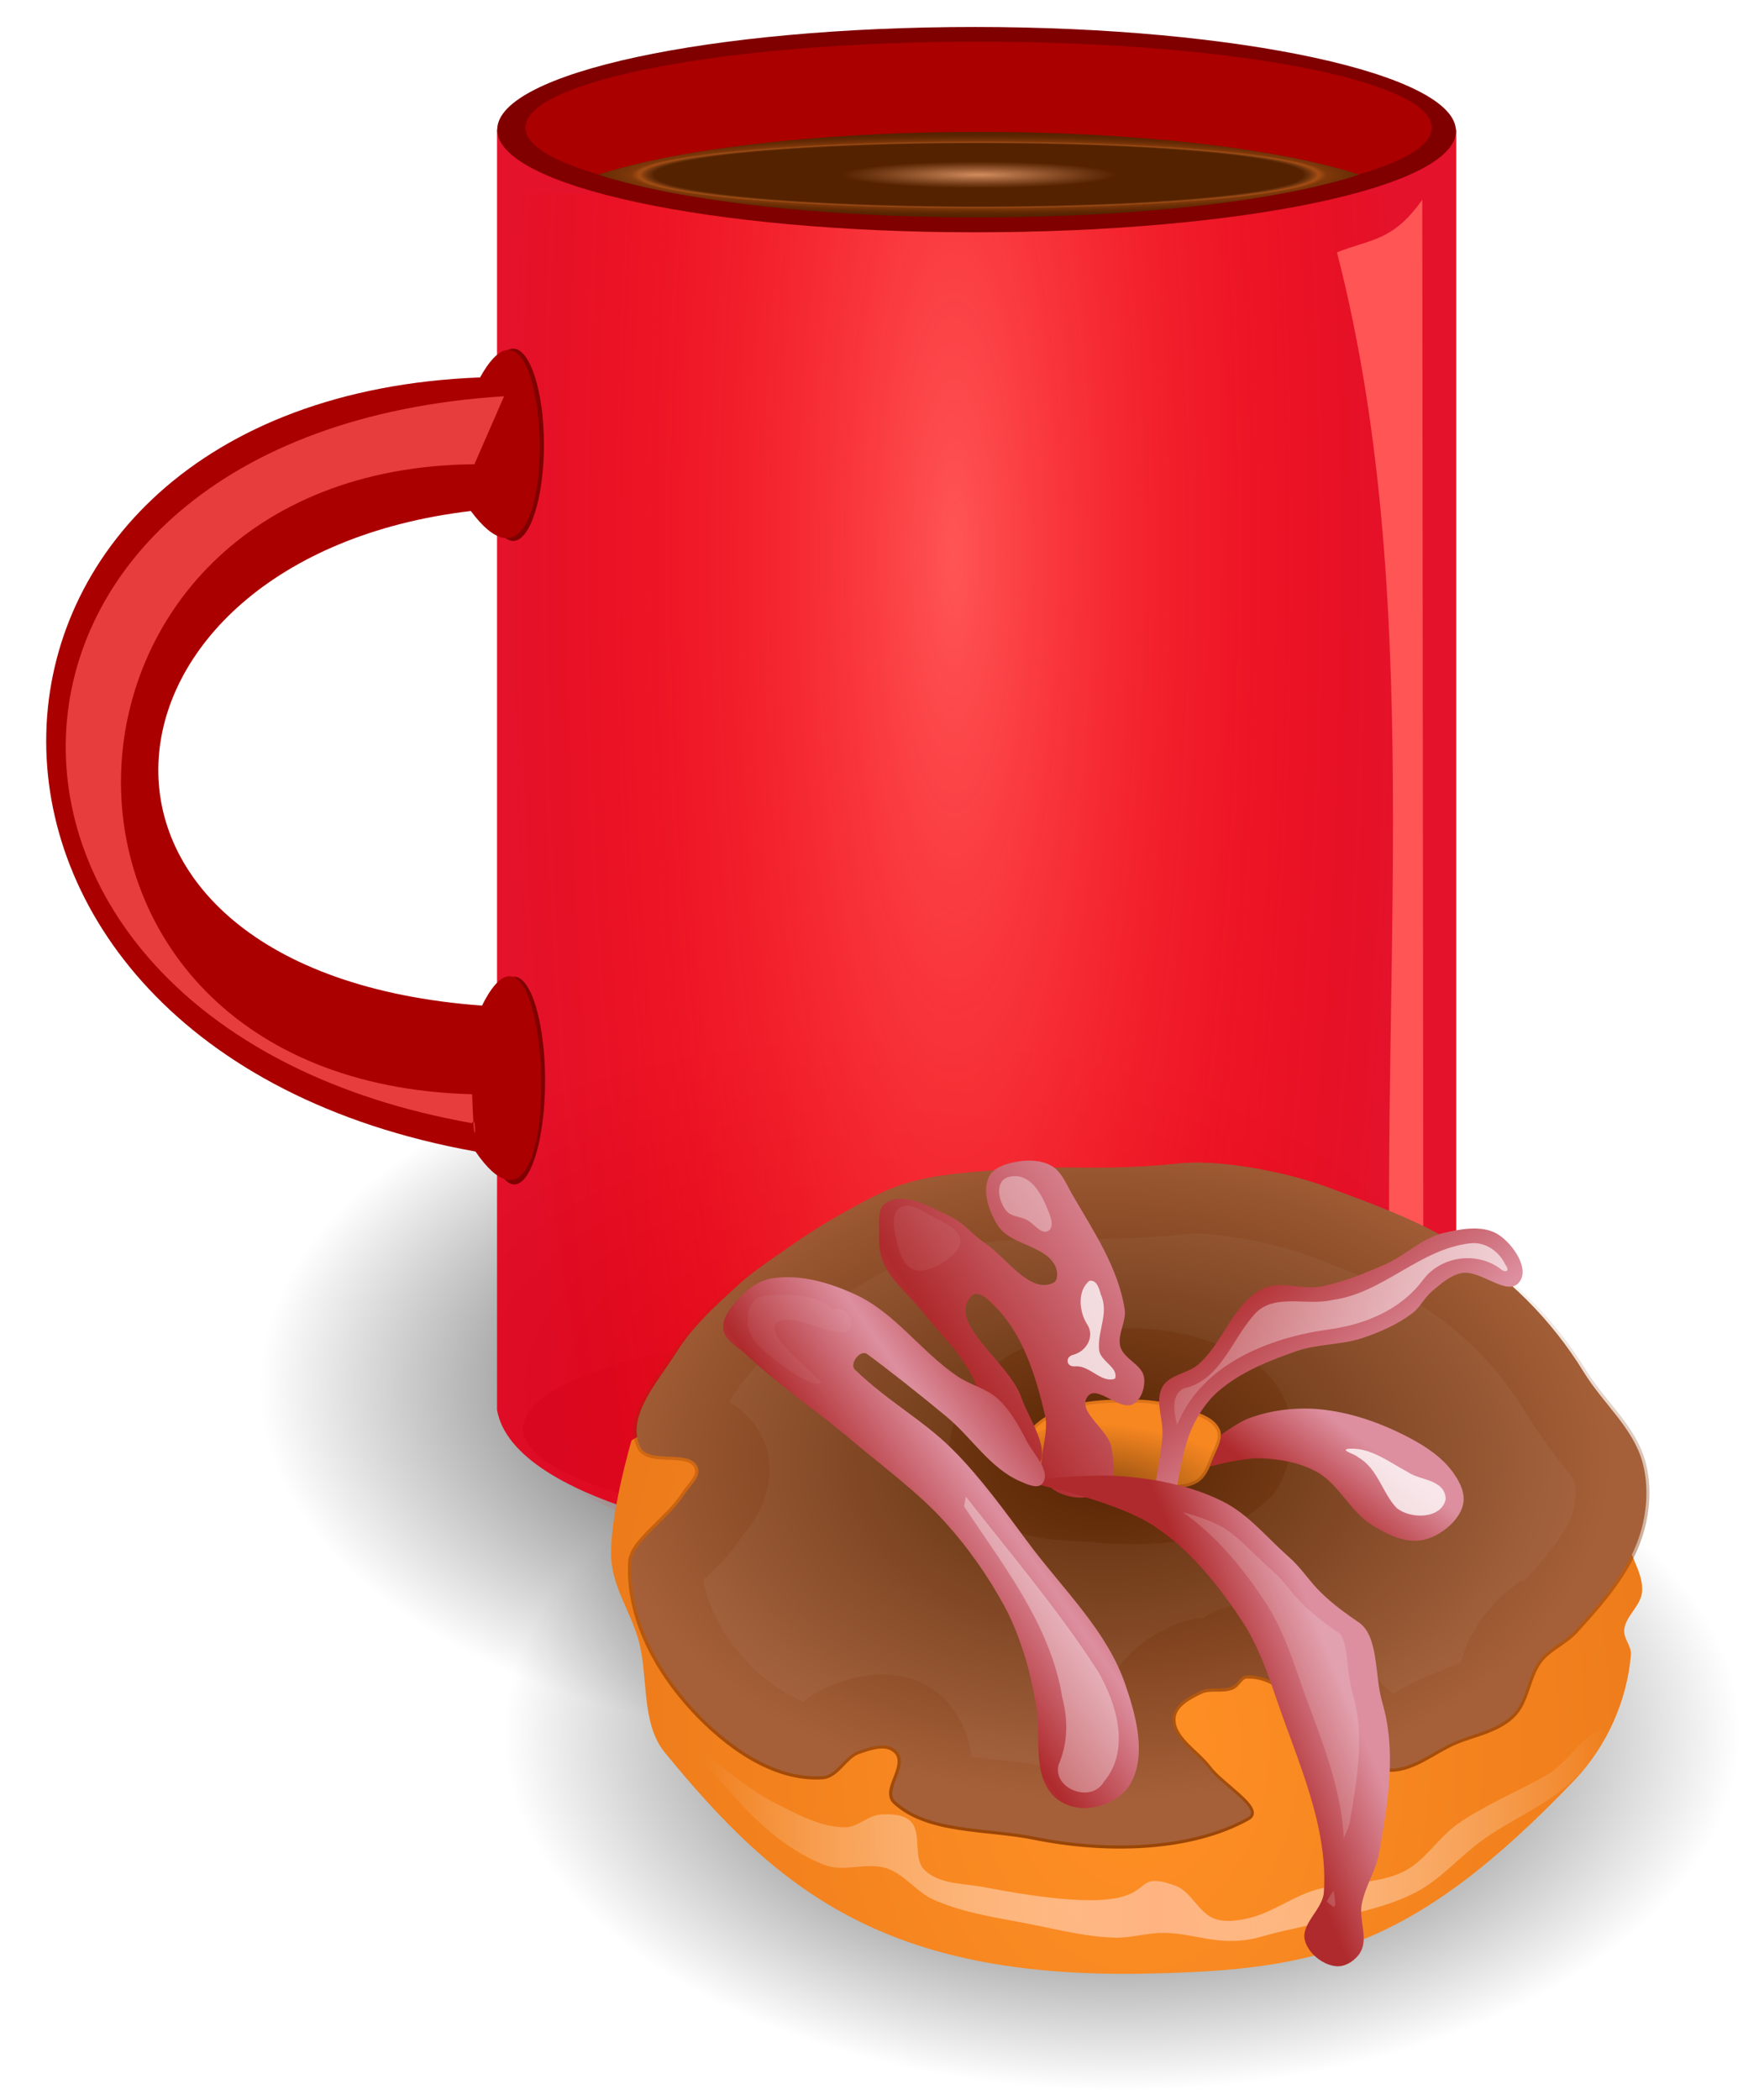
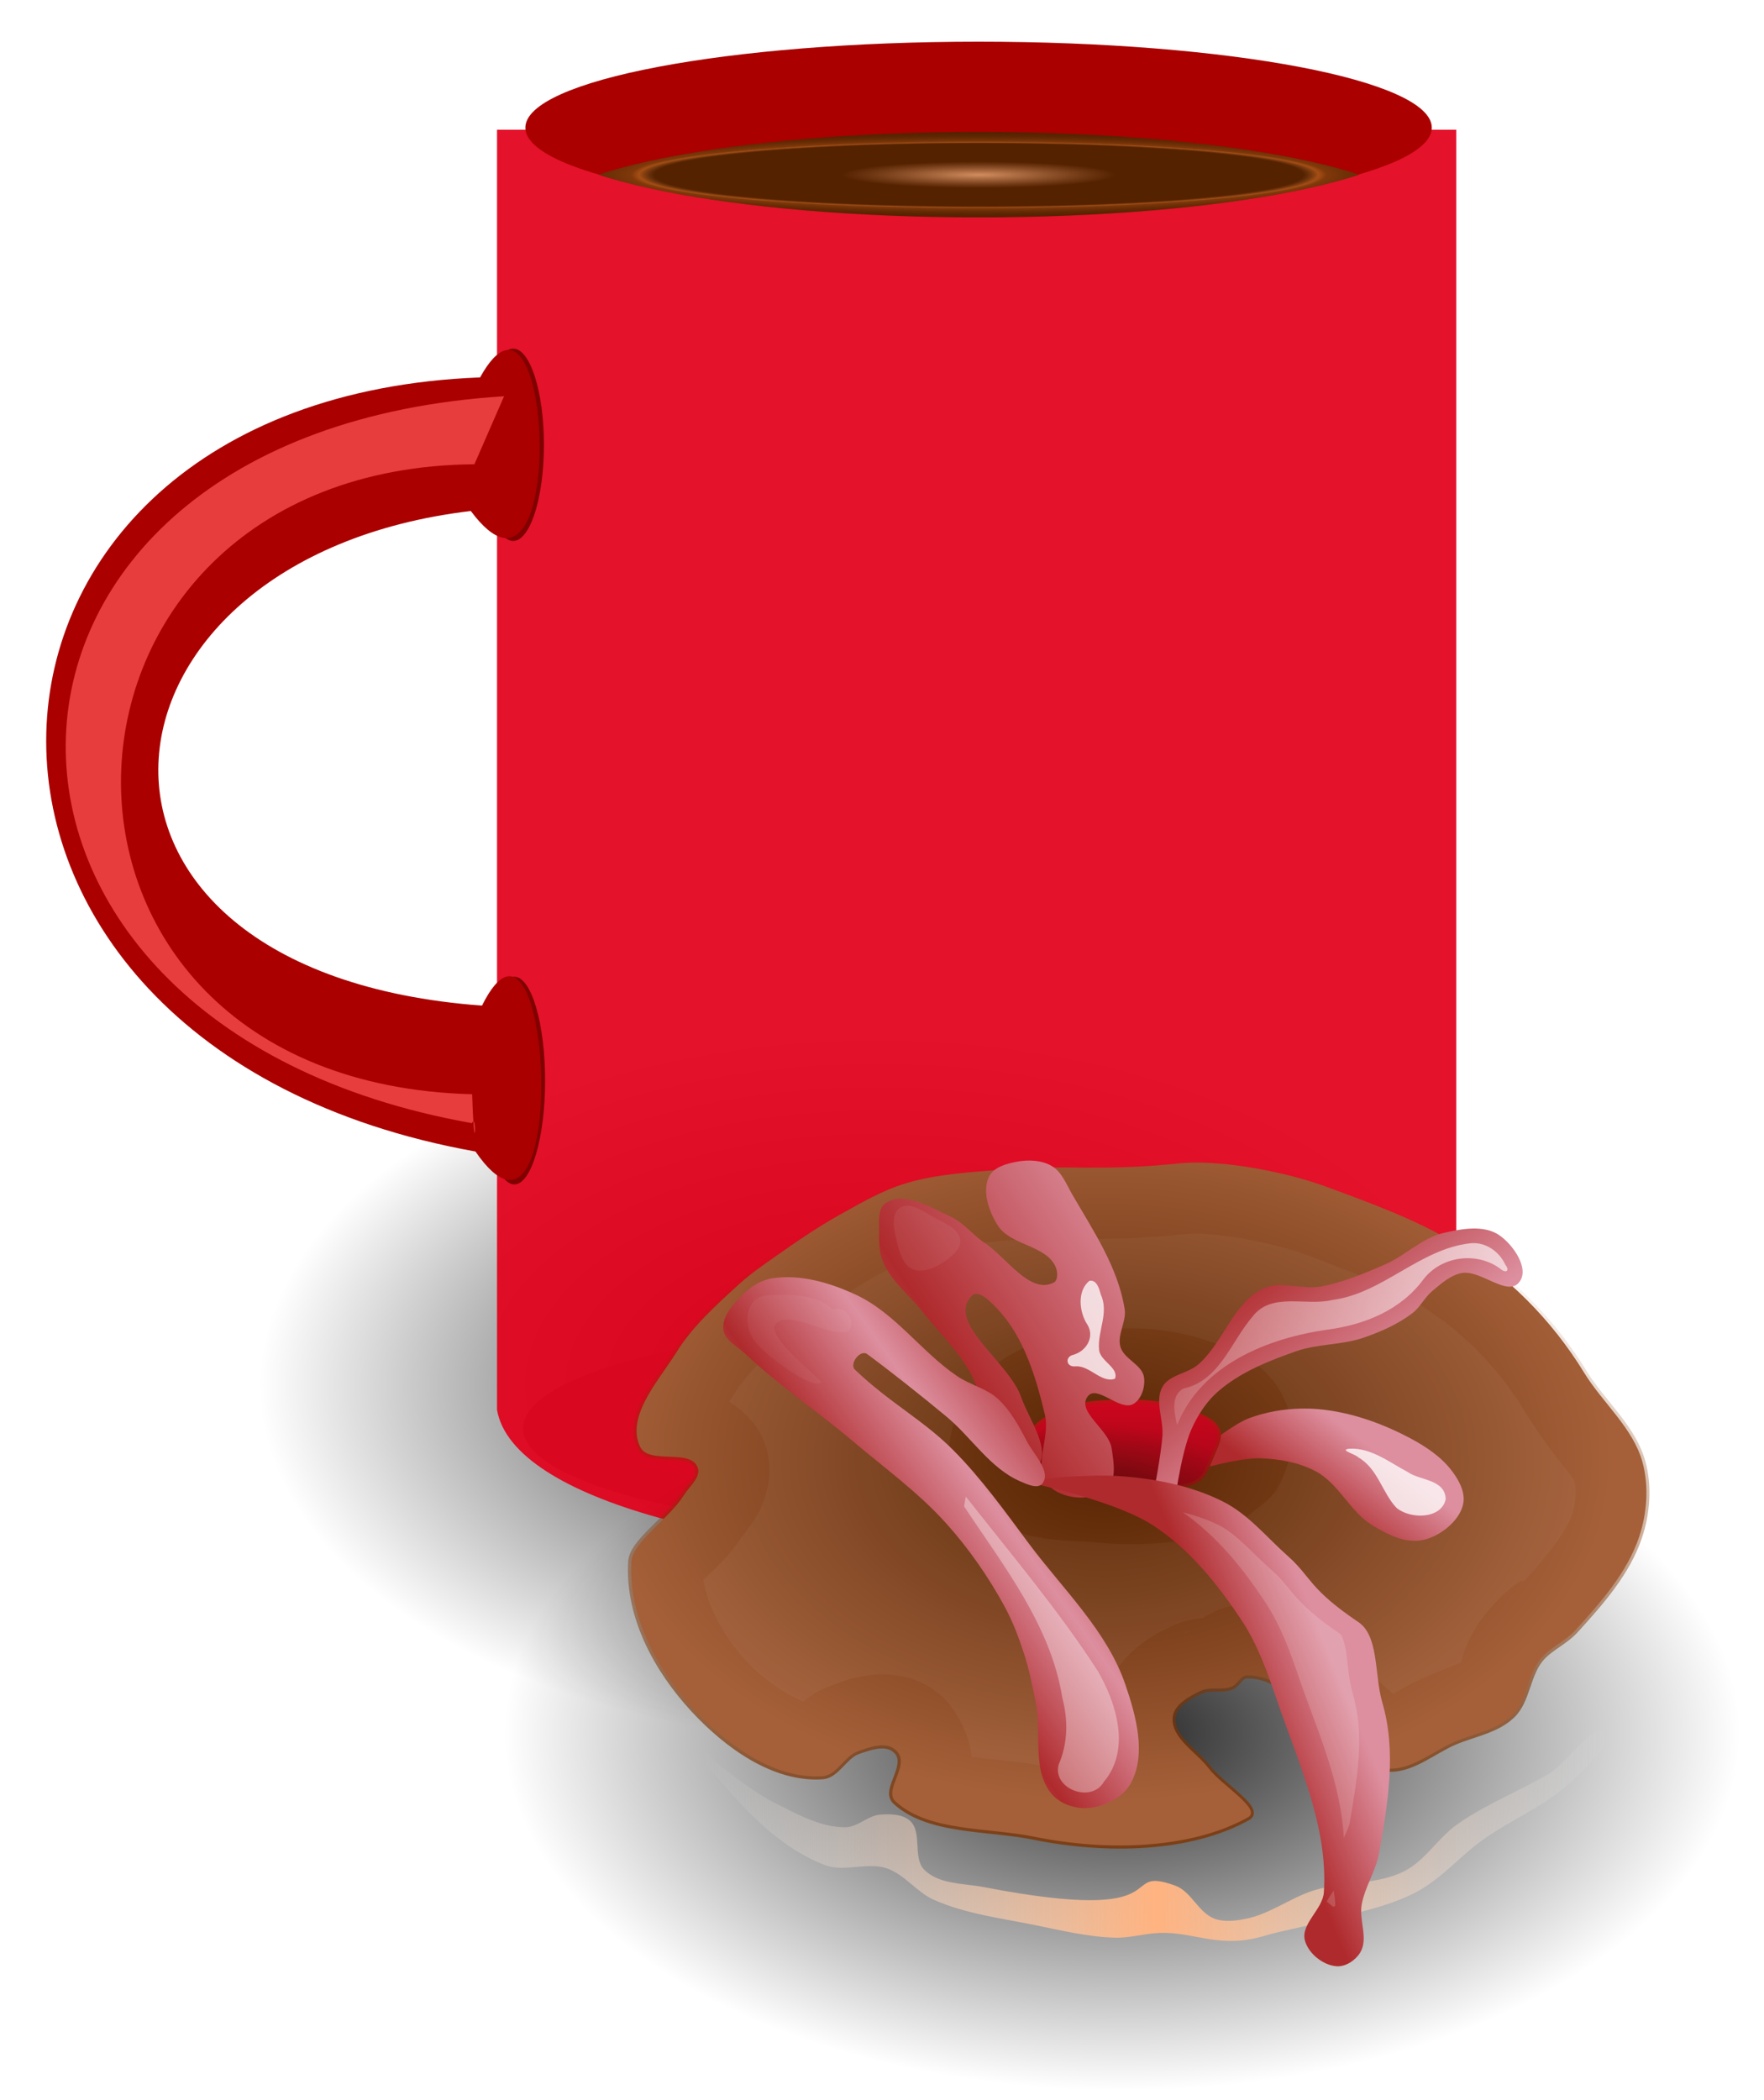
<svg xmlns="http://www.w3.org/2000/svg" xmlns:ns1="http://www.inkscape.org/namespaces/inkscape" xmlns:ns2="http://sodipodi.sourceforge.net/DTD/sodipodi-0.dtd" xmlns:xlink="http://www.w3.org/1999/xlink" id="svg2" version="1.1" ns1:version="0.48.1 r9760" width="630" height="750" ns2:docname="doghnout.svg">
  <defs id="defs6">
    <linearGradient ns1:collect="always" id="linearGradient4658">
      <stop style="stop-color:#000000;stop-opacity:1;" offset="0" id="stop4660" />
      <stop style="stop-color:#000000;stop-opacity:0;" offset="1" id="stop4662" />
    </linearGradient>
    <linearGradient ns1:collect="always" id="linearGradient4640">
      <stop style="stop-color:#ffffff;stop-opacity:1;" offset="0" id="stop4642" />
      <stop style="stop-color:#ffffff;stop-opacity:0;" offset="1" id="stop4644" />
    </linearGradient>
    <linearGradient id="linearGradient3919">
      <stop style="stop-color:#af2a2c;stop-opacity:1;" offset="0" id="stop3921" />
      <stop style="stop-color:#dd8f9f;stop-opacity:1" offset="1" id="stop3923" />
    </linearGradient>
    <linearGradient ns1:collect="always" id="linearGradient3893">
      <stop style="stop-color:#803300;stop-opacity:1;" offset="0" id="stop3895" />
      <stop style="stop-color:#803300;stop-opacity:0;" offset="1" id="stop3897" />
    </linearGradient>
    <linearGradient ns1:collect="always" id="linearGradient3034">
      <stop style="stop-color:#ff9025;stop-opacity:1;" offset="0" id="stop3036" />
      <stop style="stop-color:#ec7a1a;stop-opacity:1" offset="1" id="stop3038" />
    </linearGradient>
    <linearGradient id="linearGradient3024">
      <stop style="stop-color:#ffffff;stop-opacity:0;" offset="0" id="stop3026" />
      <stop id="stop3032" offset="0.5" style="stop-color:#ffb380;stop-opacity:1" />
      <stop style="stop-color:#ffffff;stop-opacity:0;" offset="1" id="stop3028" />
    </linearGradient>
    <linearGradient ns1:collect="always" id="linearGradient3012">
      <stop id="stop3016" offset="0" style="stop-color:#552200;stop-opacity:1" />
      <stop id="stop3014" offset="1" style="stop-color:#a56039;stop-opacity:1;" />
    </linearGradient>
    <linearGradient ns1:collect="always" id="linearGradient3004">
      <stop style="stop-color:#2b1100;stop-opacity:1;" offset="0" id="stop3006" />
      <stop style="stop-color:#2b1100;stop-opacity:0;" offset="1" id="stop3008" />
    </linearGradient>
    <radialGradient ns1:collect="always" xlink:href="#linearGradient3004" id="radialGradient3010" cx="652.913" cy="120.324" fx="652.913" fy="120.324" r="22.391" gradientTransform="matrix(1.624,-0.007,-3.6078244e-4,0.629,-408.901,40.076)" gradientUnits="userSpaceOnUse" />
    <radialGradient ns1:collect="always" xlink:href="#linearGradient3012" id="radialGradient3018" cx="656.03" cy="98.785" fx="656.03" fy="98.785" r="167.59" gradientTransform="matrix(1,0,0,0.673,-994.163,39.444)" gradientUnits="userSpaceOnUse" />
    <linearGradient ns1:collect="always" xlink:href="#linearGradient3024" id="linearGradient3030" x1="22.688" y1="223.711" x2="321.88" y2="223.711" gradientUnits="userSpaceOnUse" gradientTransform="translate(-493.225,6.249)" />
    <radialGradient ns1:collect="always" xlink:href="#linearGradient3034" id="radialGradient3040" cx="666.428" cy="218.75" fx="666.428" fy="218.75" r="170.191" gradientTransform="matrix(1.094,-4.805035e-8,0,1.512,-1056.816,-130.815)" gradientUnits="userSpaceOnUse" />
    <filter ns1:collect="always" id="filter3874" x="-0.078" width="1.155" y="-0.126" height="1.252" color-interpolation-filters="sRGB">
      <feGaussianBlur ns1:collect="always" stdDeviation="9.353" id="feGaussianBlur3876" />
    </filter>
    <filter ns1:collect="always" id="filter3882" color-interpolation-filters="sRGB">
      <feGaussianBlur ns1:collect="always" stdDeviation="1.843" id="feGaussianBlur3884" />
    </filter>
    <linearGradient ns1:collect="always" xlink:href="#linearGradient3893" id="linearGradient3899" x1="-340.615" y1="282.478" x2="-340.711" y2="35.042" gradientUnits="userSpaceOnUse" />
    <filter ns1:collect="always" id="filter3905" color-interpolation-filters="sRGB">
      <feGaussianBlur ns1:collect="always" stdDeviation="0.706" id="feGaussianBlur3907" />
    </filter>
    <linearGradient ns1:collect="always" xlink:href="#linearGradient3919" id="linearGradient3934" x1="-275.971" y1="118.149" x2="-258.449" y2="95.32" gradientUnits="userSpaceOnUse" />
    <linearGradient ns1:collect="always" xlink:href="#linearGradient3919" id="linearGradient3944" x1="-298.818" y1="191.97" x2="-267.562" y2="179.651" gradientUnits="userSpaceOnUse" gradientTransform="matrix(1,0,0,0.956,7.364,6.246)" />
    <linearGradient ns1:collect="always" xlink:href="#linearGradient3919" id="linearGradient3954" x1="85.53" y1="121.767" x2="116.462" y2="99.896" gradientUnits="userSpaceOnUse" gradientTransform="translate(-499.897,8.332)" spreadMethod="reflect" />
    <linearGradient ns1:collect="always" xlink:href="#linearGradient3919" id="linearGradient3964" x1="-385.027" y1="74.622" x2="-320.732" y2="31.075" gradientUnits="userSpaceOnUse" spreadMethod="reflect" gradientTransform="matrix(0.966,0,0,0.982,-13.497,1.576)" />
    <linearGradient ns1:collect="always" xlink:href="#linearGradient3919" id="linearGradient3974" x1="-287.703" y1="41.444" x2="-252.796" y2="85.629" gradientUnits="userSpaceOnUse" />
    <filter ns1:collect="always" id="filter3996" color-interpolation-filters="sRGB">
      <feGaussianBlur ns1:collect="always" stdDeviation="1.98" id="feGaussianBlur3998" />
    </filter>
    <filter ns1:collect="always" id="filter4142" x="-0.269" width="1.537" y="-0.401" height="1.802" color-interpolation-filters="sRGB">
      <feGaussianBlur ns1:collect="always" stdDeviation="3.693" id="feGaussianBlur4144" />
    </filter>
    <filter ns1:collect="always" id="filter4178" x="-0.14" width="1.28" y="-0.073" height="1.146" color-interpolation-filters="sRGB">
      <feGaussianBlur ns1:collect="always" stdDeviation="2.975" id="feGaussianBlur4180" />
    </filter>
    <filter ns1:collect="always" id="filter4274" x="-0.232" width="1.465" y="-0.287" height="1.574" color-interpolation-filters="sRGB">
      <feGaussianBlur ns1:collect="always" stdDeviation="2.729" id="feGaussianBlur4276" />
    </filter>
    <filter ns1:collect="always" id="filter4398" x="-0.321" width="1.642" y="-0.303" height="1.607" color-interpolation-filters="sRGB">
      <feGaussianBlur ns1:collect="always" stdDeviation="2.323" id="feGaussianBlur4400" />
    </filter>
    <filter ns1:collect="always" id="filter4468" x="-0.196" width="1.392" y="-0.191" height="1.381" color-interpolation-filters="sRGB">
      <feGaussianBlur ns1:collect="always" stdDeviation="1.536" id="feGaussianBlur4470" />
    </filter>
    <filter ns1:collect="always" id="filter4600" x="-0.532" width="2.064" y="-0.259" height="1.517" color-interpolation-filters="sRGB">
      <feGaussianBlur ns1:collect="always" stdDeviation="3.515" id="feGaussianBlur4602" />
    </filter>
    <filter ns1:collect="always" id="filter4636" x="-0.056" width="1.111" y="-0.102" height="1.204" color-interpolation-filters="sRGB">
      <feGaussianBlur ns1:collect="always" stdDeviation="2.55" id="feGaussianBlur4638" />
    </filter>
    <linearGradient ns1:collect="always" xlink:href="#linearGradient4640" id="linearGradient4646" x1="-203.945" y1="12.806" x2="-328.421" y2="132.105" gradientUnits="userSpaceOnUse" />
    <radialGradient ns1:collect="always" xlink:href="#linearGradient4658" id="radialGradient4664" cx="-610.49" cy="384.463" fx="-610.49" fy="384.463" r="203.988" gradientTransform="matrix(1,0,0,0.578,0,162.39)" gradientUnits="userSpaceOnUse" />
    <radialGradient ns1:collect="always" xlink:href="#linearGradient4658" id="radialGradient4688" gradientUnits="userSpaceOnUse" gradientTransform="matrix(1,0,0,0.578,0,162.39)" cx="-610.49" cy="384.463" fx="-610.49" fy="384.463" r="203.988" />
    <radialGradient ns1:collect="always" xlink:href="#linearGradient3034" id="radialGradient4690" gradientUnits="userSpaceOnUse" gradientTransform="matrix(1.094,-4.805035e-8,0,1.512,-1056.816,-130.815)" cx="666.428" cy="218.75" fx="666.428" fy="218.75" r="170.191" />
    <radialGradient ns1:collect="always" xlink:href="#linearGradient3004" id="radialGradient4692" gradientUnits="userSpaceOnUse" gradientTransform="matrix(1.624,-0.007,-3.6078244e-4,0.629,-408.901,40.076)" cx="652.913" cy="120.324" fx="652.913" fy="120.324" r="22.391" />
    <linearGradient ns1:collect="always" xlink:href="#linearGradient3893" id="linearGradient4694" gradientUnits="userSpaceOnUse" x1="-340.615" y1="282.478" x2="-340.711" y2="35.042" />
    <radialGradient ns1:collect="always" xlink:href="#linearGradient3012" id="radialGradient4696" gradientUnits="userSpaceOnUse" gradientTransform="matrix(1,0,0,0.673,-994.163,39.444)" cx="656.03" cy="98.785" fx="656.03" fy="98.785" r="167.59" />
    <linearGradient ns1:collect="always" xlink:href="#linearGradient3024" id="linearGradient4698" gradientUnits="userSpaceOnUse" gradientTransform="translate(-493.225,6.249)" x1="22.688" y1="223.711" x2="321.88" y2="223.711" />
    <linearGradient ns1:collect="always" xlink:href="#linearGradient3919" id="linearGradient4700" gradientUnits="userSpaceOnUse" x1="-275.971" y1="118.149" x2="-258.449" y2="95.32" />
    <linearGradient ns1:collect="always" xlink:href="#linearGradient3919" id="linearGradient4702" gradientUnits="userSpaceOnUse" gradientTransform="matrix(0.966,0,0,0.982,-13.497,1.576)" spreadMethod="reflect" x1="-385.027" y1="74.622" x2="-320.732" y2="31.075" />
    <linearGradient ns1:collect="always" xlink:href="#linearGradient3919" id="linearGradient4704" gradientUnits="userSpaceOnUse" x1="-287.703" y1="41.444" x2="-252.796" y2="85.629" />
    <linearGradient ns1:collect="always" xlink:href="#linearGradient3919" id="linearGradient4706" gradientUnits="userSpaceOnUse" gradientTransform="matrix(1,0,0,0.956,7.364,6.246)" x1="-298.818" y1="191.97" x2="-267.562" y2="179.651" />
    <linearGradient ns1:collect="always" xlink:href="#linearGradient3919" id="linearGradient4708" gradientUnits="userSpaceOnUse" gradientTransform="translate(-499.897,8.332)" spreadMethod="reflect" x1="85.53" y1="121.767" x2="116.462" y2="99.896" />
    <linearGradient ns1:collect="always" xlink:href="#linearGradient4640" id="linearGradient4710" gradientUnits="userSpaceOnUse" x1="-203.945" y1="12.806" x2="-328.421" y2="132.105" />
    <radialGradient ns1:collect="always" xlink:href="#linearGradient4887" id="radialGradient4893" cx="355" cy="358.188" fx="355" fy="358.188" r="245" gradientTransform="matrix(1,0,0,0.147,0,305.693)" gradientUnits="userSpaceOnUse" />
    <linearGradient id="linearGradient4887">
      <stop style="stop-color:#d38d5f;stop-opacity:1" offset="0" id="stop4889" />
      <stop id="stop4901" offset="0.308" style="stop-color:#c37f53;stop-opacity:0;" />
      <stop id="stop4897" offset="0.728" style="stop-color:#b37247;stop-opacity:0;" />
      <stop id="stop4895" offset="0.762" style="stop-color:#ff7f2a;stop-opacity:0.469;" />
      <stop style="stop-color:#aa5015;stop-opacity:0.498;" offset="0.78" id="stop4899" />
      <stop style="stop-color:#552200;stop-opacity:0;" offset="1" id="stop4891" />
    </linearGradient>
    <clipPath clipPathUnits="userSpaceOnUse" id="clipPath3462">
      <path transform="translate(0,78.187)" d="m 600,319.094 a 245,75 0 1 1 -490,0 245,75 0 1 1 490,0 z" ns2:ry="75" ns2:rx="245" ns2:cy="319.09448" ns2:cx="355" id="path3464" style="fill:#552200;fill-opacity:1;fill-rule:evenodd;stroke:none" ns2:type="arc" />
    </clipPath>
    <filter ns1:collect="always" id="filter3875" x="-0.141" width="1.281" y="-0.094" height="1.188" color-interpolation-filters="sRGB">
      <feGaussianBlur ns1:collect="always" stdDeviation="9.407" id="feGaussianBlur3877" />
    </filter>
    <filter ns1:collect="always" id="filter3230" color-interpolation-filters="sRGB">
      <feGaussianBlur ns1:collect="always" stdDeviation="0.264" id="feGaussianBlur3232" />
    </filter>
    <filter ns1:collect="always" id="filter3238" color-interpolation-filters="sRGB">
      <feGaussianBlur ns1:collect="always" stdDeviation="0.269" id="feGaussianBlur3240" />
    </filter>
    <filter color-interpolation-filters="sRGB" ns1:collect="always" id="filter3336" x="-0.224" width="1.448" y="-0.052" height="1.104">
      <feGaussianBlur ns1:collect="always" stdDeviation="5.219" id="feGaussianBlur3338" />
    </filter>
    <clipPath clipPathUnits="userSpaceOnUse" id="clipPath4087">
      <path transform="translate(0,78.187)" d="m 600,319.094 a 245,75 0 1 1 -490,0 245,75 0 1 1 490,0 z" ns2:ry="75" ns2:rx="245" ns2:cy="319.09448" ns2:cx="355" id="path4089" style="fill:#552200;fill-opacity:1;fill-rule:evenodd;stroke:none" ns2:type="arc" />
    </clipPath>
    <linearGradient id="linearGradient3223-0">
      <stop style="stop-color:#ff5555;stop-opacity:1" offset="0" id="stop3225-0" />
      <stop style="stop-color:#ff0000;stop-opacity:0;" offset="1" id="stop3227-4" />
    </linearGradient>
    <filter ns1:collect="always" id="filter3206" x="-0.085" width="1.169" y="-0.276" height="1.552" color-interpolation-filters="sRGB">
      <feGaussianBlur ns1:collect="always" stdDeviation="17.263" id="feGaussianBlur3208" />
    </filter>
    <radialGradient ns1:collect="always" xlink:href="#linearGradient3223-0" id="radialGradient4204" gradientUnits="userSpaceOnUse" gradientTransform="matrix(1.789,3.125833e-8,-8.3857836e-8,7.416,-807.328,-5250.877)" cx="525.662" cy="673.535" fx="525.662" fy="673.535" r="149.5" />
    <radialGradient ns1:collect="always" xlink:href="#linearGradient4887" id="radialGradient4206" gradientUnits="userSpaceOnUse" gradientTransform="matrix(1,0,0,0.147,0,305.693)" cx="355" cy="358.188" fx="355" fy="358.188" r="245" />
    <radialGradient ns1:collect="always" xlink:href="#linearGradient4658" id="radialGradient4210" gradientUnits="userSpaceOnUse" gradientTransform="matrix(1,0,0,0.578,0,162.39)" cx="-610.49" cy="384.463" fx="-610.49" fy="384.463" r="203.988" />
    <linearGradient ns1:collect="always" xlink:href="#linearGradient3919" id="linearGradient4221" gradientUnits="userSpaceOnUse" gradientTransform="matrix(1.094,0,0,1.094,63.18,101.091)" spreadMethod="reflect" x1="85.53" y1="121.767" x2="116.462" y2="99.896" />
    <linearGradient ns1:collect="always" xlink:href="#linearGradient3919" id="linearGradient4224" gradientUnits="userSpaceOnUse" gradientTransform="matrix(1.094,0,0,1.046,618.053,98.81)" x1="-298.818" y1="191.97" x2="-267.562" y2="179.651" />
    <linearGradient ns1:collect="always" xlink:href="#linearGradient3919" id="linearGradient4227" gradientUnits="userSpaceOnUse" x1="-287.703" y1="41.444" x2="-252.796" y2="85.629" gradientTransform="matrix(1.094,0,0,1.094,609.998,91.978)" />
    <linearGradient ns1:collect="always" xlink:href="#linearGradient3919" id="linearGradient4230" gradientUnits="userSpaceOnUse" gradientTransform="matrix(1.056,0,0,1.074,595.234,93.702)" spreadMethod="reflect" x1="-385.027" y1="74.622" x2="-320.732" y2="31.075" />
    <linearGradient ns1:collect="always" xlink:href="#linearGradient3919" id="linearGradient4233" gradientUnits="userSpaceOnUse" x1="-275.971" y1="118.149" x2="-258.449" y2="95.32" gradientTransform="matrix(1.094,0,0,1.094,609.998,91.978)" />
    <radialGradient ns1:collect="always" xlink:href="#linearGradient3012" id="radialGradient4238" gradientUnits="userSpaceOnUse" gradientTransform="matrix(1.094,0,0,0.736,-477.48,135.124)" cx="656.03" cy="98.785" fx="656.03" fy="98.785" r="167.59" />
    <radialGradient ns1:collect="always" xlink:href="#linearGradient3034" id="radialGradient4243" gradientUnits="userSpaceOnUse" gradientTransform="matrix(1.197,-5.256049e-8,0,1.654,-546.014,-51.116)" cx="666.428" cy="218.75" fx="666.428" fy="218.75" r="170.191" />
    <radialGradient ns1:collect="always" xlink:href="#linearGradient3223-0" id="radialGradient4257" gradientUnits="userSpaceOnUse" gradientTransform="matrix(-1.076,1.880514e-8,5.044922e-8,4.462,751.492,-3124.21)" cx="525.662" cy="673.535" fx="525.662" fy="673.535" r="149.5" />
    <radialGradient ns1:collect="always" xlink:href="#linearGradient4658" id="radialGradient4261" gradientUnits="userSpaceOnUse" gradientTransform="matrix(1,0,0,0.578,0,162.39)" cx="-610.49" cy="384.463" fx="-610.49" fy="384.463" r="203.988" />
    <radialGradient ns1:collect="always" xlink:href="#linearGradient4658" id="radialGradient4298" gradientUnits="userSpaceOnUse" gradientTransform="matrix(1,0,0,0.578,0,162.39)" cx="-610.49" cy="384.463" fx="-610.49" fy="384.463" r="203.988" />
    <radialGradient ns1:collect="always" xlink:href="#linearGradient3223-0" id="radialGradient4300" gradientUnits="userSpaceOnUse" gradientTransform="matrix(-1.076,1.880514e-8,5.044922e-8,4.462,751.492,-3124.21)" cx="525.662" cy="673.535" fx="525.662" fy="673.535" r="149.5" />
    <radialGradient ns1:collect="always" xlink:href="#linearGradient4887" id="radialGradient4302" gradientUnits="userSpaceOnUse" gradientTransform="matrix(1,0,0,0.147,0,305.693)" cx="355" cy="358.188" fx="355" fy="358.188" r="245" />
    <radialGradient ns1:collect="always" xlink:href="#linearGradient4658" id="radialGradient4304" gradientUnits="userSpaceOnUse" gradientTransform="matrix(1,0,0,0.578,0,162.39)" cx="-610.49" cy="384.463" fx="-610.49" fy="384.463" r="203.988" />
    <radialGradient ns1:collect="always" xlink:href="#linearGradient3034" id="radialGradient4306" gradientUnits="userSpaceOnUse" gradientTransform="matrix(1.197,-5.256049e-8,0,1.654,-546.014,-51.116)" cx="666.428" cy="218.75" fx="666.428" fy="218.75" r="170.191" />
    <radialGradient ns1:collect="always" xlink:href="#linearGradient3004" id="radialGradient4308" gradientUnits="userSpaceOnUse" gradientTransform="matrix(1.624,-0.007,-3.6078244e-4,0.629,-408.901,40.076)" cx="652.913" cy="120.324" fx="652.913" fy="120.324" r="22.391" />
    <linearGradient ns1:collect="always" xlink:href="#linearGradient3893" id="linearGradient4310" gradientUnits="userSpaceOnUse" x1="-340.615" y1="282.478" x2="-340.711" y2="35.042" />
    <radialGradient ns1:collect="always" xlink:href="#linearGradient3012" id="radialGradient4312" gradientUnits="userSpaceOnUse" gradientTransform="matrix(1.094,0,0,0.736,-477.48,135.124)" cx="656.03" cy="98.785" fx="656.03" fy="98.785" r="167.59" />
    <linearGradient ns1:collect="always" xlink:href="#linearGradient3024" id="linearGradient4314" gradientUnits="userSpaceOnUse" gradientTransform="translate(-493.225,6.249)" x1="22.688" y1="223.711" x2="321.88" y2="223.711" />
    <linearGradient ns1:collect="always" xlink:href="#linearGradient3919" id="linearGradient4316" gradientUnits="userSpaceOnUse" gradientTransform="matrix(1.094,0,0,1.094,609.998,91.978)" x1="-275.971" y1="118.149" x2="-258.449" y2="95.32" />
    <linearGradient ns1:collect="always" xlink:href="#linearGradient3919" id="linearGradient4318" gradientUnits="userSpaceOnUse" gradientTransform="matrix(1.056,0,0,1.074,595.234,93.702)" spreadMethod="reflect" x1="-385.027" y1="74.622" x2="-320.732" y2="31.075" />
    <linearGradient ns1:collect="always" xlink:href="#linearGradient3919" id="linearGradient4320" gradientUnits="userSpaceOnUse" gradientTransform="matrix(1.094,0,0,1.094,609.998,91.978)" x1="-287.703" y1="41.444" x2="-252.796" y2="85.629" />
    <linearGradient ns1:collect="always" xlink:href="#linearGradient3919" id="linearGradient4322" gradientUnits="userSpaceOnUse" gradientTransform="matrix(1.094,0,0,1.046,618.053,98.81)" x1="-298.818" y1="191.97" x2="-267.562" y2="179.651" />
    <linearGradient ns1:collect="always" xlink:href="#linearGradient3919" id="linearGradient4324" gradientUnits="userSpaceOnUse" gradientTransform="matrix(1.094,0,0,1.094,63.18,101.091)" spreadMethod="reflect" x1="85.53" y1="121.767" x2="116.462" y2="99.896" />
    <linearGradient ns1:collect="always" xlink:href="#linearGradient4640" id="linearGradient4326" gradientUnits="userSpaceOnUse" x1="-203.945" y1="12.806" x2="-328.421" y2="132.105" />
  </defs>
  <ns2:namedview pagecolor="#ffffff" bordercolor="#666666" borderopacity="1" objecttolerance="10" gridtolerance="10" guidetolerance="10" ns1:pageopacity="0" ns1:pageshadow="2" ns1:window-width="1280" ns1:window-height="969" id="namedview4" showgrid="false" ns1:zoom="0.37320216" ns1:cx="-226.18963" ns1:cy="239.95317" ns1:window-x="0" ns1:window-y="26" ns1:window-maximized="1" ns1:current-layer="svg2" />
  <g id="g4263" transform="matrix(0.989,0,0,0.989,156.829,315.827)">
    <path ns2:type="arc" style="opacity:0.843;fill:url(#radialGradient4298);fill-opacity:1;stroke:none" id="path4208" ns2:cx="-610.48993" ns2:cy="384.46259" ns2:rx="203.98758" ns2:ry="117.82677" d="m -406.502,384.463 c 0,65.074 -91.328,117.827 -203.988,117.827 -112.659,0 -203.988,-52.753 -203.988,-117.827 0,-65.074 91.328,-117.827 203.988,-117.827 112.659,0 203.988,52.753 203.988,117.827 z" transform="matrix(1.094,0,0,1.094,826.068,-239.838)" />
    <path ns2:type="arc" style="fill:#616161;fill-opacity:1;fill-rule:evenodd;stroke:none;display:inline;filter:url(#filter3206)" id="path2388" ns2:cx="355" ns2:cy="319.09448" ns2:rx="245" ns2:ry="75" d="m 600,319.094 c 0,41.421 -109.69,75 -245,75 -135.31,0 -245,-33.579 -245,-75 0,-41.421 109.69,-75 245,-75 135.31,0 245,33.579 245,75 z" transform="matrix(-0.668,0,0,0.506,431.162,34.974)" />
    <path ns2:nodetypes="ccccc" id="path2384" d="m 367.294,-272.505 0,462.231 c -8.433,76.585 -335.003,66.41 -346.384,0 l 0,-462.231 346.384,0 z" style="fill:#e2001a;fill-opacity:0.929;stroke:none;display:inline" ns1:connector-curvature="0" />
-     <path style="fill:url(#radialGradient4300);fill-opacity:1;stroke:none;display:inline" d="m 346.557,-249.437 0,443.305 c 24.216,46.325 -277.928,85.505 -321.872,0 l 0,-443.305 321.872,0 z" id="path3221" ns2:nodetypes="ccccc" ns1:connector-curvature="0" />
-     <path ns2:nodetypes="csssc" id="path2386" d="m 20.98,-272.527 c 0,20.474 76.87,37.071 172.521,37.071 95.651,0 173.695,-16.094 173.695,-36.568 0,-20.474 -78.044,-37.575 -173.695,-37.575 -95.651,0 -172.521,16.597 -172.521,37.071 z" style="fill:#800000;fill-opacity:1;fill-rule:evenodd;stroke:none;display:inline" ns1:connector-curvature="0" />
    <path ns2:type="arc" style="fill:#aa0000;fill-opacity:1;fill-rule:evenodd;stroke:none;display:inline" id="path3210" ns2:cx="355" ns2:cy="319.09448" ns2:rx="245" ns2:ry="75" d="m 600,319.094 c 0,41.421 -109.69,75 -245,75 -135.31,0 -245,-33.579 -245,-75 0,-41.421 109.69,-75 245,-75 135.31,0 245,33.579 245,75 z" transform="matrix(-0.668,0,0,0.414,431.946,-405.346)" />
    <path clip-path="url(#clipPath3462)" transform="matrix(-0.657,0,0,0.43,428.14,-410.297)" d="m 600,319.094 c 0,41.421 -109.69,75 -245,75 -135.31,0 -245,-33.579 -245,-75 0,-41.421 109.69,-75 245,-75 135.31,0 245,33.579 245,75 z" ns2:ry="75" ns2:rx="245" ns2:cy="319.09448" ns2:cx="355" id="path3456" style="fill:#552200;fill-opacity:1;fill-rule:evenodd;stroke:none;display:inline" ns2:type="arc" />
-     <path transform="matrix(-0.558,0,0,1.817,580.055,-1335.865)" ns2:nodetypes="ccccc" id="path3797" d="m 458.462,609.608 c -21.307,-2.657 -36.212,-2.111 -55.196,-10.481 l -0.743,228.584 c 2.253,5.327 12.657,10.044 19.319,11.333 12.826,-76.329 -24.024,-157.206 36.619,-229.436 z" style="fill:#ff5555;fill-opacity:1;stroke:none;display:inline;filter:url(#filter3336)" ns1:connector-curvature="0" />
    <path transform="matrix(-1.91,0,0,1.709,434.042,-435.871)" d="m 218.848,296.504 c 0,12.117 -2.605,21.94 -5.817,21.94 -3.213,0 -5.817,-9.823 -5.817,-21.94 0,-12.117 2.605,-21.94 5.817,-21.94 3.213,0 5.817,9.823 5.817,21.94 z" ns2:ry="21.940208" ns2:rx="5.8174796" ns2:cy="296.50427" ns2:cx="213.03055" id="path2430" style="fill:#800000;fill-opacity:1;fill-rule:evenodd;stroke:none;display:inline;filter:url(#filter3238)" ns2:type="arc" />
    <path transform="matrix(-1.91,0,0,1.583,433.626,-628.095)" d="m 218.848,296.504 c 0,12.117 -2.605,21.94 -5.817,21.94 -3.213,0 -5.817,-9.823 -5.817,-21.94 0,-12.117 2.605,-21.94 5.817,-21.94 3.213,0 5.817,9.823 5.817,21.94 z" ns2:ry="21.940208" ns2:rx="5.8174796" ns2:cy="296.50427" ns2:cx="213.03055" id="path2430-1" style="fill:#800000;fill-opacity:1;fill-rule:evenodd;stroke:none;display:inline;filter:url(#filter3230)" ns2:type="arc" />
    <path style="fill:#aa0000;fill-opacity:1;stroke:none;display:inline" d="m 11.447,-134.819 c -142.952,16.906 -159.216,166.542 4.036,178.599 C 40.983,-7.554 47.759,146.926 13.125,96.46 -199.18,58.421 -188.412,-175.216 14.792,-183.058 c 26.49,-47.885 31.964,95.75 -3.346,48.239 z" id="path3741" ns2:nodetypes="ccccc" ns1:connector-curvature="0" />
    <path transform="matrix(-0.96,0,0,1.091,628.411,-777.758)" ns2:nodetypes="ccccc" id="path3771" d="m 630.166,551.334 11.151,22.498 c 173.006,1.406 181.191,204.295 0.854,208.518 -0.916,24.468 -1.937,5.658 0.067,9.567 208.778,-32.558 202.547,-228.801 -12.071,-240.584 z" style="opacity:0.85;fill:#ff5555;fill-opacity:1;stroke:none;display:inline;filter:url(#filter3875)" ns1:connector-curvature="0" />
    <path ns2:type="arc" style="fill:url(#radialGradient4302);fill-opacity:1;fill-rule:evenodd;stroke:none;display:inline" id="path4885" ns2:cx="355" ns2:cy="319.09448" ns2:rx="245" ns2:ry="75" d="m 600,319.094 c 0,41.421 -109.69,75 -245,75 -135.31,0 -245,-33.579 -245,-75 0,-41.421 109.69,-75 245,-75 135.31,0 245,33.579 245,75 z" transform="matrix(-0.657,0,0,0.43,428.14,-410.297)" clip-path="url(#clipPath3462)" />
    <path transform="matrix(1.094,0,0,1.094,914.492,-114.24)" d="m -406.502,384.463 c 0,65.074 -91.328,117.827 -203.988,117.827 -112.659,0 -203.988,-52.753 -203.988,-117.827 0,-65.074 91.328,-117.827 203.988,-117.827 112.659,0 203.988,52.753 203.988,117.827 z" ns2:ry="117.82677" ns2:rx="203.98758" ns2:cy="384.46259" ns2:cx="-610.48993" id="path4648" style="opacity:0.843;fill:url(#radialGradient4304);fill-opacity:1;stroke:none" ns2:type="arc" />
-     <path ns2:nodetypes="caaassaaaaccc" ns1:connector-curvature="0" id="path2987" d="m 69.481,200.783 c 0,0 -8.462,28.849 -7.25,43.499 0.819,9.901 6.914,18.648 9.666,28.194 3.897,13.518 0.754,30.197 9.666,41.083 40.417,49.365 79.256,81.714 173.997,79.748 61.355,-1.273 95.748,-8.359 154.664,-70.082 11.37,-11.912 18.875,-28.692 20.138,-45.11 0.235,-3.052 -2.682,-5.811 -2.417,-8.861 0.437,-5.026 5.975,-8.671 6.444,-13.694 0.696,-7.457 -5.664,-14.26 -5.639,-21.75 0.024,-7.225 5.579,-20.944 5.579,-20.944 L 168.562,141.173 z" style="fill:url(#radialGradient4306);fill-opacity:1;stroke:none" />
    <path transform="matrix(1.765,0,0,1.987,-919.309,1.516)" d="m 683.192,103.723 c 0,4.314 -10.025,7.811 -22.391,7.811 -12.366,0 -22.391,-3.497 -22.391,-7.811 0,-4.314 10.025,-7.811 22.391,-7.811 12.366,0 22.391,3.497 22.391,7.811 z" ns2:ry="7.810885" ns2:rx="22.391203" ns2:cy="103.72271" ns2:cx="660.80084" id="path2994" style="opacity:0.632;fill:url(#radialGradient4308);fill-opacity:1;stroke:none" ns2:type="arc" />
    <path transform="matrix(1.094,0,0,1.094,609.998,91.978)" ns1:connector-curvature="0" id="path3887" d="m -308.062,6.75 c -1.955,0.015 -3.843,0.095 -5.594,0.281 -25.519,2.711 -38.307,0.283 -57.562,1.969 -10.855,0.951 -22.004,1.426 -32.625,4.625 -7.883,2.374 -15.057,6.566 -22.094,10.5 -7.426,4.151 -14.433,8.976 -21.344,13.844 -4.071,2.868 -8.249,5.735 -12,9.156 -7.522,6.86 -15.357,13.879 -20.844,22.688 -2.893,4.644 -7.081,9.923 -10,15.375 -2.919,5.452 -4.614,11.227 -2.125,16.688 0.851,1.867 2.561,2.862 4.438,3.344 1.876,0.481 3.987,0.544 6.031,0.625 2.044,0.081 4.044,0.184 5.562,0.594 1.518,0.41 2.473,1.024 2.969,2.25 0.466,1.151 -0.003,2.329 -1,3.781 -0.997,1.452 -2.436,2.971 -3.438,4.562 -2.369,3.765 -6.586,7.595 -10.281,11.312 -3.695,3.717 -7.002,7.285 -7.219,11.156 -1.038,18.56 8.757,36.239 20.781,49.281 10.959,11.886 26.879,23.632 43.375,22.531 2.81,-0.188 4.797,-2.089 6.594,-3.938 1.797,-1.849 3.465,-3.697 5.375,-4.375 1.883,-0.669 4.028,-1.414 6,-1.719 1.972,-0.305 3.702,-0.168 5.031,0.781 1.397,0.998 1.77,2.019 1.781,3.312 0.011,1.293 -0.457,2.862 -1.062,4.469 -0.606,1.607 -1.327,3.225 -1.625,4.844 -0.298,1.619 -0.095,3.38 1.25,4.625 5.701,5.275 13.518,7.442 21.75,8.719 8.232,1.276 16.922,1.669 24.531,3.219 24.079,4.904 52.012,4.256 71.25,-6.5 0.77,-0.43 1.347,-1.135 1.469,-1.938 0.122,-0.802 -0.137,-1.572 -0.531,-2.281 -0.788,-1.418 -2.2,-2.819 -3.875,-4.344 -3.35,-3.05 -7.764,-6.456 -9.656,-8.969 -2.197,-2.917 -5.362,-5.444 -7.844,-8.062 -2.482,-2.619 -4.177,-5.204 -3.875,-8.219 0.174,-1.732 1.283,-3.235 2.938,-4.562 1.655,-1.328 3.803,-2.41 5.688,-3.312 1.313,-0.629 2.904,-0.682 4.688,-0.688 1.783,-0.005 3.736,0.05 5.594,-0.719 1.277,-0.528 2.025,-1.599 2.719,-2.375 0.694,-0.776 1.228,-1.202 1.781,-1.219 4.348,-0.135 8.138,1.479 11.781,4.094 3.643,2.615 7.072,6.226 10.531,9.969 6.919,7.485 13.971,15.579 23.656,16.625 4.318,0.466 8.336,-1.049 12.125,-3 3.789,-1.951 7.4,-4.375 11,-5.906 6.252,-2.659 13.977,-3.822 19.281,-8.969 2.655,-2.576 3.916,-5.978 5.062,-9.312 1.146,-3.334 2.194,-6.615 4.156,-9.094 2.92,-3.689 8.024,-5.66 11.656,-9.656 8.385,-9.227 17.252,-19.167 21.281,-31.25 2.649,-7.944 3.346,-16.985 1.125,-25.125 -3.212,-11.771 -13.383,-20.04 -19.406,-29.875 -10.94,-17.863 -25.586,-32.275 -42.75,-42.906 -12.791,-7.922 -28.52,-13.563 -42.875,-18.875 -11.74,-4.344 -29.919,-8.133 -43.625,-8.031 z m 0,2 c 13.32,-0.099 31.477,3.666 42.938,7.906 14.368,5.317 29.973,10.929 42.5,18.688 16.909,10.473 31.319,24.687 42.094,42.281 6.276,10.248 16.2,18.363 19.188,29.312 2.094,7.674 1.443,16.393 -1.094,24 -3.854,11.557 -12.469,21.285 -20.844,30.5 -3.193,3.514 -8.372,5.512 -11.75,9.781 -2.271,2.87 -3.366,6.39 -4.5,9.688 -1.134,3.297 -2.321,6.357 -4.562,8.531 -4.701,4.561 -12.078,5.796 -18.656,8.594 -3.843,1.634 -7.504,4.057 -11.156,5.938 -3.652,1.881 -7.245,3.183 -10.969,2.781 -8.676,-0.937 -15.467,-8.462 -22.406,-15.969 -3.469,-3.753 -6.945,-7.474 -10.812,-10.25 -3.867,-2.776 -8.15,-4.62 -13.031,-4.469 -1.471,0.046 -2.433,1.063 -3.188,1.906 -0.754,0.843 -1.406,1.567 -2,1.812 -1.36,0.563 -3.045,0.589 -4.844,0.594 -1.799,0.005 -3.735,-1.7e-4 -5.562,0.875 -1.922,0.92 -4.18,2.083 -6.062,3.594 -1.882,1.511 -3.44,3.44 -3.688,5.906 -0.388,3.867 1.787,7.017 4.406,9.781 2.619,2.764 5.755,5.268 7.719,7.875 2.241,2.975 6.662,6.297 9.906,9.25 1.622,1.477 2.923,2.862 3.469,3.844 0.273,0.491 0.336,0.844 0.312,1 -0.024,0.156 -0.065,0.274 -0.469,0.5 -18.543,10.367 -46.13,11.148 -69.875,6.312 -7.834,-1.595 -16.544,-1.997 -24.625,-3.25 -8.081,-1.253 -15.458,-3.349 -20.688,-8.188 -0.776,-0.718 -0.891,-1.535 -0.656,-2.812 0.235,-1.278 0.906,-2.872 1.531,-4.531 0.626,-1.659 1.203,-3.408 1.188,-5.188 -0.015,-1.779 -0.781,-3.589 -2.625,-4.906 -1.917,-1.369 -4.255,-1.472 -6.5,-1.125 -2.245,0.347 -4.467,1.146 -6.344,1.812 -2.588,0.919 -4.378,3.046 -6.125,4.844 -1.747,1.798 -3.36,3.213 -5.312,3.344 -15.454,1.032 -31.035,-10.25 -41.781,-21.906 -11.781,-12.778 -21.244,-29.997 -20.25,-47.781 0.151,-2.701 3.014,-6.179 6.656,-9.844 3.642,-3.664 7.928,-7.551 10.531,-11.688 0.827,-1.314 2.273,-2.849 3.406,-4.5 1.134,-1.651 2.01,-3.625 1.188,-5.656 -0.77,-1.902 -2.462,-2.938 -4.312,-3.438 -1.85,-0.5 -3.922,-0.576 -5.969,-0.656 -2.047,-0.081 -4.066,-0.163 -5.625,-0.562 -1.559,-0.4 -2.576,-1.015 -3.125,-2.219 -2.125,-4.663 -0.732,-9.718 2.062,-14.938 2.795,-5.219 6.948,-10.451 9.938,-15.25 5.285,-8.485 12.968,-15.381 20.5,-22.25 3.617,-3.299 7.731,-6.156 11.812,-9.031 6.898,-4.859 13.839,-9.628 21.156,-13.719 7.059,-3.946 14.107,-8.029 21.688,-10.312 10.302,-3.103 21.337,-3.607 32.25,-4.562 19.01,-1.665 31.88,0.763 57.594,-1.969 1.667,-0.177 3.469,-0.267 5.375,-0.281 z m -22.094,76.188 c -7.929,0.033 -16.449,0.331 -23.875,3.75 -4.476,2.061 -9.129,5.202 -11.406,9.844 -0.81,1.65 -1.479,3.637 -1.688,5.656 -0.209,2.02 0.046,4.115 1.281,5.781 2.792,3.766 7.249,5.136 11.906,5.719 4.658,0.583 9.638,0.427 13.781,0.938 7.325,0.902 14.781,0.821 22.094,0 3.791,-0.425 8.4,-0.25 11.938,-2.812 2.806,-2.033 3.888,-5.463 5,-8.25 0.564,-1.413 1.428,-3.043 2,-4.75 0.572,-1.707 0.876,-3.586 0.094,-5.375 -1.104,-2.526 -3.327,-4.092 -5.75,-5.219 -2.423,-1.127 -5.118,-1.845 -7.344,-2.625 -5.779,-2.025 -11.991,-2.681 -18.031,-2.656 z m 0,2 c 5.89,-0.024 11.895,0.611 17.375,2.531 2.326,0.815 4.95,1.537 7.156,2.562 2.206,1.026 3.923,2.325 4.75,4.219 0.5,1.143 0.374,2.449 -0.125,3.938 -0.499,1.489 -1.347,3.065 -1.969,4.625 -1.138,2.854 -2.232,5.845 -4.344,7.375 -2.805,2.032 -6.976,1.99 -10.969,2.438 -7.177,0.805 -14.478,0.88 -21.625,0 -4.38,-0.539 -9.348,-0.383 -13.781,-0.938 -4.433,-0.555 -8.24,-1.773 -10.562,-4.906 -0.834,-1.126 -1.082,-2.67 -0.906,-4.375 0.176,-1.705 0.81,-3.53 1.531,-5 1.952,-3.979 6.192,-6.951 10.438,-8.906 6.935,-3.193 15.15,-3.53 23.031,-3.562 z" style="font-size:medium;font-style:normal;font-variant:normal;font-weight:normal;font-stretch:normal;text-indent:0;text-align:start;text-decoration:none;line-height:normal;letter-spacing:normal;word-spacing:normal;text-transform:none;direction:ltr;block-progression:tb;writing-mode:lr-tb;text-anchor:start;baseline-shift:baseline;color:#000000;fill:url(#linearGradient4310);fill-opacity:1;stroke:none;stroke-width:2;marker:none;visibility:visible;display:inline;overflow:visible;filter:url(#filter3905);enable-background:accumulate;font-family:Sans;-inkscape-font-specification:Sans" />
    <path ns1:connector-curvature="0" id="path2989" d="m 273.012,100.455 c -2.112,0.016 -4.113,0.109 -5.982,0.308 -28.021,2.977 -42.071,0.321 -63,2.154 -11.906,1.043 -24.039,1.578 -35.482,5.025 -8.457,2.547 -16.219,7.073 -23.928,11.383 -8.064,4.508 -15.692,9.755 -23.245,15.075 -4.459,3.141 -8.994,6.272 -13.024,9.947 -8.233,7.509 -16.738,15.119 -22.629,24.578 -6.434,10.329 -18.242,22.973 -13.195,34.046 3.062,6.718 18.047,0.643 20.818,7.486 1.409,3.481 -2.957,6.94 -4.957,10.118 -5.439,8.643 -18.57,16.876 -18.972,24.065 -1.111,19.878 9.439,38.964 22.458,53.087 11.871,12.876 29.083,25.471 46.558,24.304 5.209,-0.348 7.899,-7.277 12.819,-9.024 4.112,-1.46 9.507,-3.424 13.058,-0.889 7.091,5.063 -4.163,14.677 0.479,18.972 11.957,11.063 33.219,9.344 50.113,12.785 26.157,5.327 56.522,4.545 77.186,-7.008 5.136,-2.871 -9.596,-11.567 -14.118,-17.57 -4.552,-6.043 -13.813,-11.034 -13.058,-18.561 0.46,-4.592 5.887,-7.51 10.05,-9.503 3.436,-1.645 7.795,-0.117 11.315,-1.572 2.047,-0.847 3.085,-3.931 5.298,-3.999 20.191,-0.626 30.37,31.399 50.454,33.568 8.796,0.95 16.607,-6.177 24.749,-9.64 7.017,-2.984 15.277,-4.296 20.749,-9.605 5.355,-5.196 5.351,-14.18 9.982,-20.031 3.444,-4.353 9.086,-6.523 12.819,-10.631 9.166,-10.087 18.728,-20.844 23.039,-33.773 2.836,-8.505 3.557,-18.219 1.196,-26.868 -3.391,-12.426 -14.364,-21.387 -21.091,-32.372 -11.876,-19.393 -27.785,-35.049 -46.421,-46.592 -13.847,-8.576 -30.985,-14.731 -46.694,-20.544 -12.689,-4.695 -32.562,-8.826 -47.344,-8.717 z m -24.168,85.526 c 6.525,-0.027 13.224,0.679 19.382,2.837 4.979,1.745 11.561,3.165 13.673,7.999 1.402,3.208 -0.993,6.969 -2.29,10.221 -1.231,3.085 -2.438,6.597 -5.127,8.546 -3.469,2.513 -8.254,2.394 -12.511,2.871 -7.925,0.889 -16.014,0.974 -23.928,0 -9.324,-1.148 -21.752,0.71 -27.347,-6.837 -2.264,-3.054 -1.128,-7.97 0.547,-11.383 2.313,-4.715 7.194,-8.059 11.964,-10.255 7.854,-3.616 16.991,-3.964 25.637,-3.999 z" style="fill:url(#radialGradient4312);fill-opacity:1;stroke:none" />
    <path transform="matrix(1.094,0,0,1.094,609.998,91.978)" ns2:nodetypes="aaaaaaasaaaasaaaaaaasaaaaaaaa" ns1:connector-curvature="0" id="path3022" d="m -464.585,212.034 c 9.473,11.231 20.638,22.369 34.368,27.598 6.334,2.413 13.873,-1.088 20.308,1.041 5.941,1.966 9.898,7.883 15.622,10.415 10.472,4.632 22.105,6.053 33.326,8.332 8.781,1.783 17.599,3.947 26.557,4.166 4.886,0.119 9.696,-1.375 14.58,-1.562 11.453,-0.438 19.844,5.357 34.368,1.041 6.336,-1.883 12.901,-2.907 19.267,-4.687 10.521,-2.942 21.586,-4.788 31.244,-9.894 8.196,-4.333 14.328,-11.793 21.87,-17.184 9.087,-6.495 19.751,-10.827 28.119,-18.225 5.261,-4.652 14.515,-14.499 13.539,-16.142 -3.982,-6.708 -13.071,8.528 -19.788,12.497 -9.899,5.85 -20.801,10.043 -30.202,16.663 -6.435,4.532 -10.671,12.091 -17.705,15.622 -9.036,4.536 -20.028,3.242 -29.681,6.249 -7.725,2.406 -14.458,7.78 -22.391,9.373 -3.404,0.684 -7.153,1.188 -10.415,0 -5.325,-1.94 -7.685,-9.018 -13.018,-10.935 -19.764,-7.107 3.103,13.278 -63.008,0.521 -6.742,-1.301 -14.93,-0.874 -19.788,-5.728 -3.963,-3.96 -0.579,-12.332 -4.687,-16.142 -2.471,-2.292 -6.532,-2.321 -9.894,-2.083 -4.053,0.287 -7.393,4.125 -11.456,4.166 -8.069,0.082 -15.697,-4.198 -22.912,-7.811 -7.146,-3.579 -13.446,-8.675 -19.788,-13.539 -1.27,-0.974 -2.405,-4.136 -3.645,-3.124 -2.769,2.26 2.903,6.641 5.207,9.373 z" style="fill:url(#linearGradient4314);stroke:none;filter:url(#filter3882)" />
    <path ns2:nodetypes="sssssssscssccscssscscssscssscscscsssssscsssscsssssssscccccsc" ns1:connector-curvature="0" id="path3044" d="m 686.281,31.219 c -1.349,0.01 -2.46,0.048 -3.188,0.125 -27.893,2.964 -41.77,0.607 -58.031,2.031 -11.568,1.013 -20.968,1.664 -27.688,3.688 -4.18,1.259 -9.919,4.325 -17.219,8.406 -6.105,3.413 -12.426,7.737 -19.188,12.5 -4.197,2.956 -7.482,5.324 -9.594,7.25 -7.638,6.966 -13.578,12.69 -16.594,17.531 -1.139,1.828 -1.522,2.357 -2.562,3.906 4.473,2.872 9.034,7.06 11.375,12.844 4.821,11.908 -0.832,22.927 -3.5,26.812 -2.668,3.886 -4.078,5.562 -2.938,3.75 -5.175,8.223 -10.402,12.345 -13.469,15.406 1.207,8.399 6.465,18.478 14.062,26.719 6.031,6.542 13.685,11.345 18.938,13.469 2.253,-1.898 5.453,-3.984 10.25,-5.688 1.803,-0.64 5.1,-2.055 10.406,-2.875 5.306,-0.82 14.473,-1.026 23,5.062 6.507,4.646 11.293,14.557 11.844,21.75 6.37,0.968 15.213,1.286 25.469,3.375 7.498,1.527 15.495,2.221 23.156,2.156 -3.336,-5.139 -6.352,-12.125 -5.469,-20.938 1.074,-10.711 7.561,-17.625 12,-21.188 4.439,-3.562 8.064,-5.191 10.406,-6.312 4.587,-2.196 8.064,-2.753 10.844,-2.938 3.175,-2.177 7.661,-4.249 13.75,-4.438 10.868,-0.337 20.424,4.071 26.812,8.656 6.388,4.585 10.637,9.375 14.219,13.25 3.844,4.158 6.599,6.423 8.031,7.656 2.287,-1.326 5.658,-3.479 11.219,-5.844 5.893,-2.506 9.37,-3.989 11.062,-4.531 0.988,-3.074 2.414,-8.71 7.812,-15.531 8.528,-10.777 14.482,-12.844 12.75,-10.938 8.258,-9.087 14.303,-16.849 16.188,-22.5 1.274,-3.821 1.383,-8.535 0.719,-10.969 C 810.686,111.152 803.616,104.229 794.5,89.344 785.579,74.777 773.763,63.136 759.719,54.438 c -9.563,-5.923 -23.985,-11.348 -38.5,-16.719 -8.324,-3.08 -25.95,-6.567 -34.938,-6.5 z m -22.375,31.25 c 7.725,-0.032 16.43,0.737 25.562,3.938 1.106,0.388 4.515,1.177 9.375,3.438 4.86,2.26 12.667,6.965 16.875,16.594 3.951,9.041 2.018,17.374 0.625,21.531 -1.393,4.157 -2.533,6.144 -2.438,5.906 -0.811,2.033 -2.114,4.443 -12.719,12.125 -11.757,8.517 -21.037,6.766 -22.562,6.938 -8.838,0.992 -18.051,1.117 -27.375,-0.031 -1.484,-0.183 -6.63,-0.038 -13.812,-0.938 -7.182,-0.899 -19.101,-3.76 -27.156,-14.625 -5.739,-7.741 -6.167,-9.922 -5.594,-15.469 0.573,-5.547 2.073,-9.577 3.875,-13.25 5.93,-12.089 15.132,-17.095 22.188,-20.344 12.939,-5.957 24.692,-5.777 33.156,-5.812 z m -141.375,84.625 c -0.631,1.188 -0.45,1.464 0,0 z m 161.688,14.688 c -1.943,1.432 -2.049,2.22 -1.125,1.188 0.205,-0.229 0.727,-0.757 1.125,-1.188 z" style="opacity:0.2;fill:#ffffff;fill-opacity:1;stroke:none;filter:url(#filter3874)" transform="matrix(1.094,0,0,1.094,-477.48,91.978)" />
    <path id="path3927" d="m 311.271,189.297 c -6.353,0.122 -12.756,1.246 -18.664,3.418 -3.006,1.105 -7.013,3.743 -10.289,6.085 0.06,2.707 -1.664,5.639 -2.7,8.238 -0.409,1.025 -0.84,2.098 -1.299,3.145 2.451,-0.636 12.572,-3.142 18.322,-2.94 6.899,0.243 14.076,1.509 20.134,4.82 8.165,4.463 12.205,14.443 20.134,19.314 4.848,2.978 10.452,5.924 16.134,5.64 4.439,-0.222 8.827,-2.597 12.067,-5.64 2.452,-2.303 4.632,-5.496 4.854,-8.853 0.247,-3.732 -1.816,-7.449 -4.034,-10.46 -3.855,-5.234 -9.572,-9.055 -15.314,-12.101 -10.203,-5.412 -21.518,-9.429 -33.021,-10.46 -2.09,-0.187 -4.206,-0.246 -6.324,-0.205 z" style="fill:url(#linearGradient4316);fill-opacity:1;stroke:none" ns1:connector-curvature="0" />
    <path ns2:nodetypes="aaaaaaaaaaaaaaaaaaaaaaaaaaaaa" ns1:connector-curvature="0" id="path3956" d="m 202.451,208.354 c 3.389,2.995 10.123,5.698 13.222,2.391 5.882,-6.276 -2.616,-17.295 -5.445,-25.499 -4.44,-12.881 -27.318,-26.995 -17.889,-36.655 2.46,-2.52 6.916,2.219 9.333,4.781 9.515,10.084 13.876,24.634 17.111,38.248 1.954,8.221 -4.624,19.283 1.178,25.345 4.895,5.115 15.563,6.108 21,1.594 3.837,-3.185 2.652,-10.012 1.878,-14.986 -1.057,-6.788 -12.716,-13.158 -8.65,-18.649 3.348,-4.521 11.623,5.47 16.483,2.712 2.962,-1.681 4.345,-6.141 3.889,-9.562 -0.624,-4.686 -7.305,-6.604 -8.556,-11.156 -1.203,-4.376 2.266,-9.058 1.556,-13.546 -2.38,-15.038 -11.344,-28.313 -18.95,-41.436 -2.099,-3.622 -3.742,-8.06 -7.306,-10.191 -3.681,-2.202 -8.516,-2.382 -12.716,-1.594 -3.721,0.699 -8.375,1.95 -10.028,5.41 -2.552,5.341 -0.011,12.526 3.111,17.53 4.61,7.389 17.605,7.09 21,15.14 0.727,1.724 0.866,4.747 -0.778,5.578 -8.537,4.314 -16.916,-9.016 -24.889,-14.343 -4.343,-2.902 -7.711,-7.394 -12.445,-9.562 -7.241,-3.317 -16.704,-9.242 -23.334,-4.781 -3.103,2.088 -2.225,7.354 -2.333,11.156 -0.1,3.492 0.168,7.168 1.556,10.359 3,6.896 9.377,11.651 14,17.53 6.02,7.656 13.321,14.462 17.889,23.108 5.074,9.603 2.041,23.944 10.111,31.077 z" style="fill:url(#linearGradient4318);fill-opacity:1;stroke:none" />
    <path ns2:nodetypes="accaaaaaaaaaaaaaaaa" ns1:connector-curvature="0" id="path3966" d="m 261.2,199.172 c -0.539,7.043 -3.222,20.944 -3.222,20.944 l 7.25,5.639 c 0,0 2.437,-19.944 6.444,-28.999 2.261,-5.109 5.45,-10.029 9.666,-13.694 7.976,-6.933 18.218,-11.013 28.194,-14.5 7.755,-2.71 16.396,-2.167 24.166,-4.833 6.247,-2.143 12.467,-4.86 17.722,-8.861 2.874,-2.189 4.475,-5.743 7.25,-8.055 3.148,-2.624 6.455,-5.632 10.472,-6.444 6.923,-1.4 16.617,8.805 20.944,3.222 3.758,-4.849 -2.197,-13.437 -7.25,-16.916 -5.534,-3.81 -13.593,-2.317 -20.138,-0.806 -7.726,1.784 -13.682,8.095 -20.944,11.278 -7.544,3.306 -15.265,6.538 -23.361,8.055 -6.867,1.287 -14.658,-2.243 -20.944,0.806 -10.797,5.236 -14.273,19.552 -23.361,27.388 -3.837,3.309 -10.433,3.624 -12.889,8.055 -2.864,5.167 0.45,11.832 0,17.722 z" style="fill:url(#linearGradient4320);fill-opacity:1;stroke:none" />
    <path ns2:nodetypes="saaaaaaaaassaaas" ns1:connector-curvature="0" id="path3936" d="m 216.968,216.858 c 5.128,1.338 28.974,6.808 41.011,14.71 13.196,8.662 23.35,21.382 31.898,34.324 5.726,8.669 9.208,18.582 12.531,28.331 7.739,22.699 18.691,45.911 17.088,69.737 -0.417,6.194 -8.464,11.426 -6.835,17.434 1.251,4.614 6.425,8.871 11.392,9.262 3.31,0.26 6.863,-2.164 8.544,-4.903 3.077,-5.014 -0.471,-11.706 0.57,-17.434 1.162,-6.394 5.141,-12.124 6.266,-18.524 3.146,-17.913 6.41,-36.466 1.139,-54.482 -2.818,-9.633 -1.168,-23.899 -8.544,-28.875 -18.134,-12.234 -16.867,-16.203 -25.632,-23.972 -7.599,-6.735 -14.178,-15.014 -23.354,-19.613 -11.787,-5.909 -25.449,-8.495 -38.733,-9.262 -9.168,-0.53 -36.202,0.957 -27.341,3.269 z" style="fill:url(#linearGradient4322);fill-opacity:1;stroke:none" />
    <path ns2:nodetypes="aaaaaaassaaaaaaaaaaaaaaaa" ns1:connector-curvature="0" id="path3946" d="m 215.427,295.284 c 2.234,10.943 -1.42,24.372 5.639,33.027 3.021,3.704 8.596,5.591 13.361,5.207 5.955,-0.479 12.629,-3.827 15.443,-9.097 5.574,-10.439 1.779,-24.244 -2.042,-35.444 -6.637,-19.452 -22.538,-34.405 -34.817,-50.887 -8.668,-11.636 -17.155,-23.546 -27.388,-33.833 -10.766,-10.822 -23.101,-17.153 -35.444,-28.999 -2.209,-2.12 1.935,-7.452 4.402,-5.639 7.425,5.456 19.288,14.784 28.625,22.555 9.067,7.547 15.766,18.655 26.583,23.361 2.475,1.076 6.404,2.939 8.055,0.806 3.328,-4.299 -3.145,-10.474 -5.639,-15.305 -2.835,-5.493 -5.903,-11.142 -10.472,-15.305 -4.087,-3.724 -9.911,-4.97 -14.5,-8.055 -13.016,-8.752 -22.464,-22.846 -36.681,-29.471 -9.295,-4.332 -20.038,-7.498 -30.179,-5.972 -3.92,0.59 -7.643,2.861 -10.472,5.639 -3.518,3.453 -7.804,7.991 -7.25,12.889 0.449,3.966 5.156,6.118 8.055,8.861 12.064,11.412 25.989,20.689 38.666,31.416 11.473,9.708 23.804,18.611 33.833,29.805 8.103,9.044 15.118,19.151 20.944,29.805 3.062,5.6 5.297,11.646 7.25,17.722 1.774,5.518 2.868,11.237 4.028,16.916 z" style="fill:url(#linearGradient4324);fill-opacity:1;stroke:none" />
    <path transform="translate(584.134,104.501)" d="m -357.312,106.188 c -0.482,-0.068 0.654,0.401 0.281,0.188 -0.051,-0.023 -0.247,-0.177 -0.281,-0.188 z m 41.719,16.031 c 12.55,8.773 21.974,20.635 29.688,32.312 5.959,9.022 9.316,18.748 12.375,27.719 5.987,17.561 14.984,36.709 16.094,57.625 0.931,-2.155 1.87,-4.144 2.125,-5.594 2.876,-16.374 5.364,-31.954 1.219,-46.125 -1.709,-5.843 -1.877,-11.496 -2.562,-15.781 -0.686,-4.285 -1.828,-6.04 -2,-6.156 -8.7,-5.869 -13.32,-10.255 -16.5,-13.906 -3.18,-3.652 -4.434,-5.721 -7.781,-8.688 -7.669,-6.797 -13.288,-13.558 -19.594,-16.719 -4.01,-2.011 -8.462,-3.504 -13.062,-4.688 z m 54.5,136.594 c -0.533,0.766 -1.142,1.72 -1.531,2.312 -0.641,0.976 -0.822,1.388 -0.969,1.656 0.47,0.409 1.715,1.481 2.406,1.906 0.212,-0.174 0.688,-0.345 0.688,-0.344 -0.156,0.254 0.129,-0.201 -0.156,-2.531 -0.097,-0.794 -0.286,-1.922 -0.438,-3 z" id="path3978" style="opacity:0.401;fill:#ffffff;fill-opacity:1;stroke:none;filter:url(#filter3996)" ns1:original="M -342.875 111.15625 C -352.98193 111.43324 -365.38779 112.57087 -359.3125 114.15625 C -354.62462 115.37958 -332.81742 120.40109 -321.8125 127.625 C -309.74923 135.54365 -300.47057 147.16893 -292.65625 159 C -287.42183 166.92504 -284.22599 175.96285 -281.1875 184.875 C -274.11259 205.62631 -264.09676 226.8745 -265.5625 248.65625 C -265.94353 254.31854 -273.30176 259.10145 -271.8125 264.59375 C -270.66867 268.81208 -265.94707 272.70539 -261.40625 273.0625 C -258.38013 273.30049 -255.13083 271.06709 -253.59375 268.5625 C -250.78056 263.97857 -254.01401 257.86185 -253.0625 252.625 C -252.00045 246.77977 -248.37143 241.53836 -247.34375 235.6875 C -244.46735 219.31138 -241.49437 202.34498 -246.3125 185.875 C -248.88878 177.06842 -247.38194 164.04924 -254.125 159.5 C -270.70297 148.31558 -269.54973 144.66466 -277.5625 137.5625 C -284.50905 131.40538 -290.51802 123.8615 -298.90625 119.65625 C -309.68218 114.25398 -322.16824 111.88892 -334.3125 111.1875 C -336.40779 111.06648 -339.50602 111.06392 -342.875 111.15625 z " ns1:radius="-8.0944576" ns2:type="inkscape:offset" />
    <path transform="matrix(1.094,0,0,1.094,609.998,91.978)" ns1:connector-curvature="0" id="path4000" d="m -257.125,102.188 c -3.657,0.383 2.161,1.847 2.969,2.875 6.403,3.647 7.907,11.736 12.594,16.656 4.582,3.819 14.893,3.762 16.25,-2.938 -0.356,-6.617 -8.515,-6.011 -12.606,-8.931 -5.994,-3.135 -12.021,-8.05 -19.207,-7.663 z" style="opacity:0.88;fill:#ffffff;stroke:none;filter:url(#filter4142)" />
    <path transform="matrix(1.094,0,0,1.094,609.998,91.978)" ns1:connector-curvature="0" id="path4146" d="m -384.312,121.219 c 13.054,19.735 28.602,39.195 32.44,63.201 1.954,7.388 1.833,15.004 -1.221,22.049 -2.11,8.031 10.838,12.895 14.938,5.656 8.885,-10.519 4.227,-25.822 -2,-36.531 -13.013,-20.174 -28.685,-38.645 -43.562,-57.594 -0.198,1.073 -0.396,2.146 -0.594,3.219 z" style="opacity:0.582;fill:#ffffff;stroke:none;filter:url(#filter4178)" />
    <path transform="matrix(1.094,0,0,1.094,609.998,91.978)" ns2:nodetypes="ccccccc" ns1:connector-curvature="0" id="path4182" d="m -450.344,51.719 c -7.059,1.553 -6.663,11.55 -2.25,15.875 2.31,3.145 17.893,15.348 21.185,12.743 -2.102,-2.873 -18.473,-15.362 -15.06,-19.368 4.821,-5.1 19.53,5.672 24.413,2.053 1.95,-3.673 -1.686,-8.249 -5.719,-6.719 -4.955,-5.771 -17.607,-5.045 -22.569,-4.584 z" style="opacity:0.217;fill:#ffffff;stroke:none;filter:url(#filter4274)" />
-     <path transform="matrix(1.094,0,0,1.094,609.998,91.978)" ns2:nodetypes="aaaaaaa" ns1:connector-curvature="0" id="path4280" d="m -365.263,12.572 c -2.145,-0.723 -5.35,-0.395 -6.628,1.473 -1.822,2.665 -0.488,7.008 1.473,9.573 1.468,1.921 4.441,1.914 6.628,2.946 2.482,1.171 5.097,5.229 7.364,3.682 2.239,-1.528 0.311,-5.6 -0.736,-8.101 -1.614,-3.856 -4.139,-8.239 -8.101,-9.573 z" style="opacity:0.585;fill:#ffffff;stroke:none;filter:url(#filter4398)" />
+     <path transform="matrix(1.094,0,0,1.094,609.998,91.978)" ns2:nodetypes="aaaaaaa" ns1:connector-curvature="0" id="path4280" d="m -365.263,12.572 z" style="opacity:0.585;fill:#ffffff;stroke:none;filter:url(#filter4398)" />
    <path transform="matrix(1.278,0,0,1.214,686.05,89.821)" ns2:nodetypes="aaaaaaa" ns1:connector-curvature="0" id="path4402" d="m -396.929,25.091 c -2.905,-1.646 -6.823,-4.839 -9.573,-2.946 -3.04,2.092 -1.603,7.459 -0.736,11.046 0.672,2.783 1.745,6.34 4.418,7.364 3.118,1.195 6.926,-0.911 9.573,-2.946 1.836,-1.411 4.005,-3.598 3.682,-5.891 -0.46,-3.27 -4.491,-4.999 -7.364,-6.628 z" style="opacity:0.254;fill:#f9f9f9;stroke:none;filter:url(#filter4468)" />
    <path transform="matrix(1.094,0,0,1.094,609.998,91.978)" ns1:connector-curvature="0" id="path4472" d="m -342.875,46.75 c -4.228,3.284 -3.451,10.505 -0.656,14.594 2.409,4.138 -0.55,8.766 -4.812,9.875 -2.761,0.697 -2.281,4.201 0.906,3.781 4.73,-0.237 8.463,5.647 12.938,4.094 1.401,-3.696 -5.027,-5.813 -5.25,-9.656 -0.559,-6.141 3.348,-12.02 0.594,-18.094 -0.523,-1.781 -1.232,-4.912 -3.719,-4.594 z" style="opacity:0.873;fill:#ffffff;stroke:none;filter:url(#filter4600)" />
    <path transform="matrix(1.094,0,0,1.094,609.998,91.978)" ns1:connector-curvature="0" id="path4604" d="m -217.312,34.406 c -16.651,1.888 -28.751,16.513 -45.406,18.688 -8.681,2.138 -20.076,-2.728 -26.35,5.47 -7.111,8.239 -10.909,21.235 -22.775,23.748 -4.385,2.269 -3.065,8.245 -2.125,12.062 7.923,-19.893 29.926,-28.721 49.763,-31.503 12.15,-1.609 24.085,-6.469 31.518,-16.56 5.901,-7.691 17.451,-9.269 25.266,-3.608 1.798,1.698 3.475,0.911 1.797,-1.204 -2.013,-4.431 -6.658,-7.695 -11.688,-7.094 z" style="opacity:0.843;fill:url(#linearGradient4326);fill-opacity:1;stroke:none;filter:url(#filter4636)" />
  </g>
</svg>